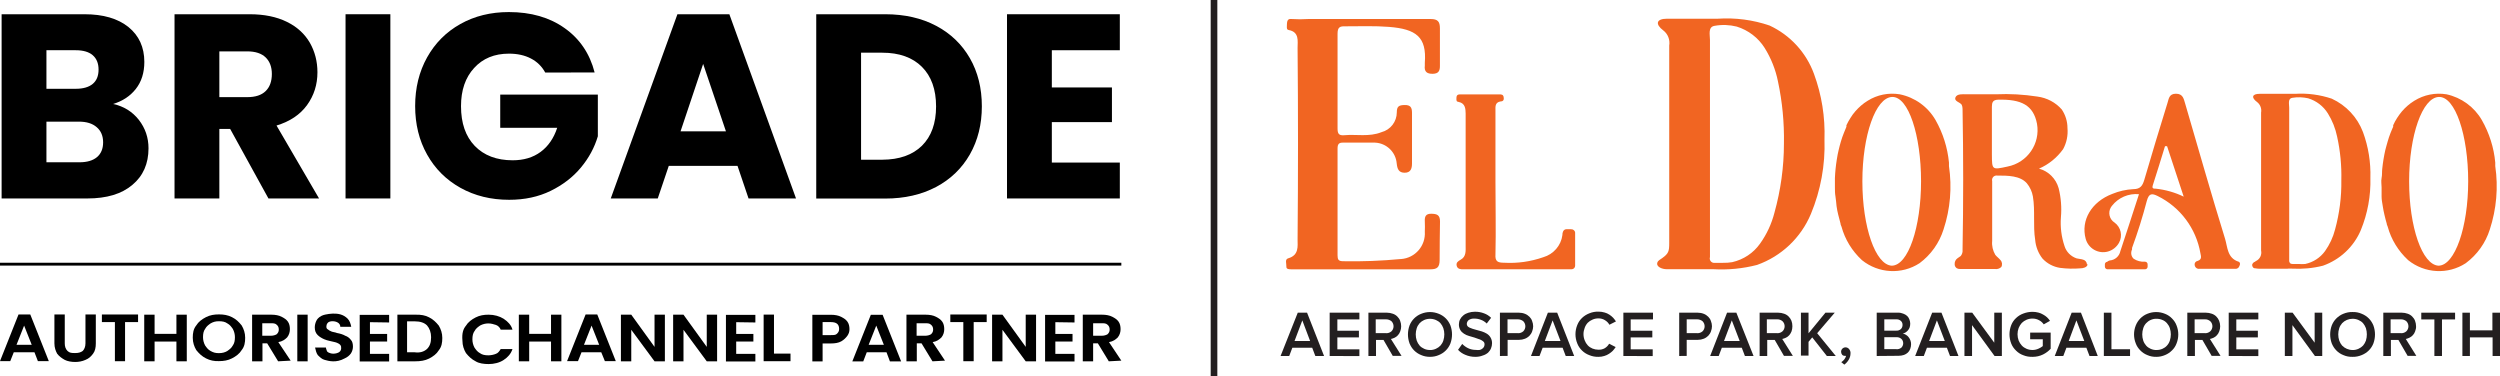
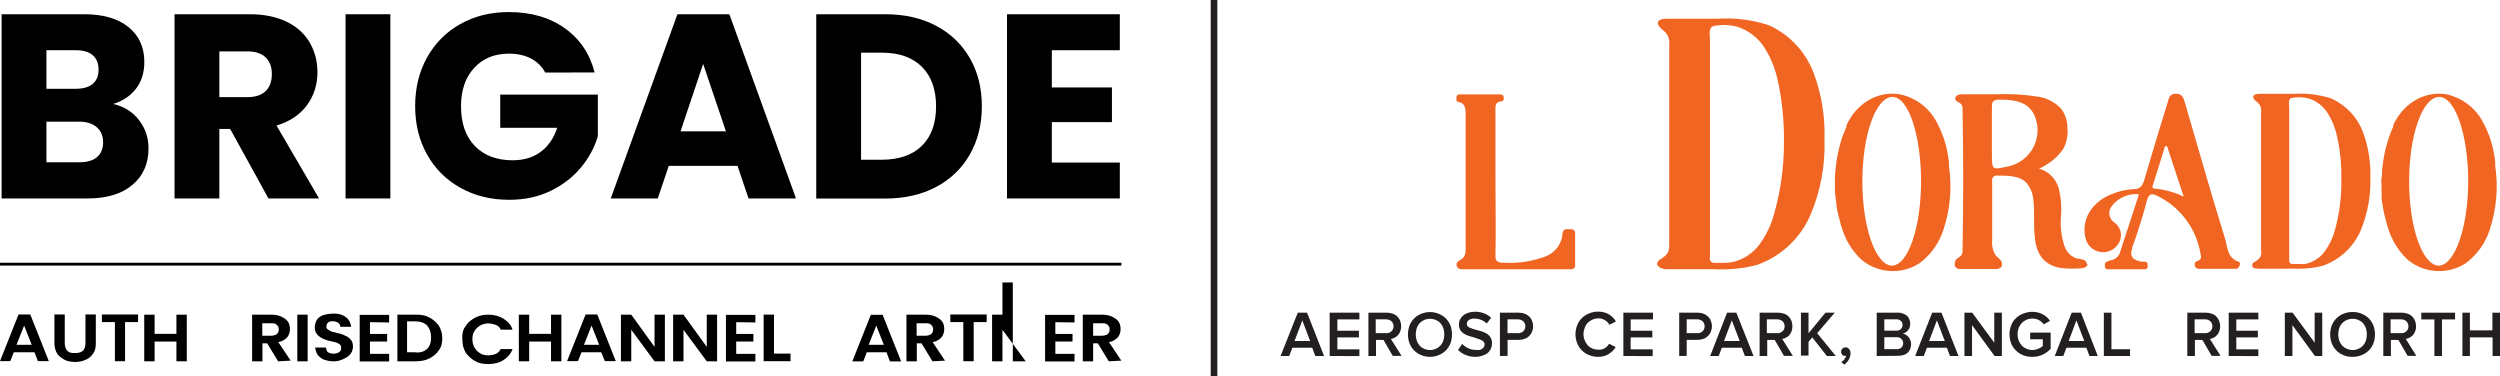
<svg xmlns="http://www.w3.org/2000/svg" version="1.1" id="Layer_1" x="0px" y="0px" viewBox="0 0 2632.8 396.2" style="enable-background:new 0 0 2632.8 396.2;" xml:space="preserve">
  <style type="text/css">
	.st0{fill:none;stroke:#231F20;stroke-width:7;stroke-miterlimit:10;}
	.st1{fill:none;stroke:#000000;stroke-width:3;stroke-miterlimit:10;}
	.st2{enable-background:new    ;}
	.st3{fill:#F16522;}
	.st4{fill:#231F20;}
</style>
  <line class="st0" x1="1278.5" y1="0" x2="1278.5" y2="396.2" />
  <line class="st1" x1="0" y1="278.2" x2="1180.9" y2="278.2" />
  <g class="st2">
    <path d="M36.3,371H14.5l-3.7,9.3H0l19.5-49.1h12.4l19.5,49.1H39.9L36.3,371z M33.4,363.1l-8-20.2l-8,20.2H33.4z" />
    <path d="M68.2,331.2v30.4c0,2.9,0.7,5.9,2.9,8s4.3,2.2,8,2.2s5.9-0.7,8-2.2c1.6-1.6,2.9-4.3,2.9-8v-30.4h10.9v30.4   c0,4.3-0.7,8-2.9,10.9s-4.3,5-8,6.5c-3.7,1.6-7.2,2.2-10.9,2.2c-3.7,0-8-0.7-10.9-2.2c-2.9-1.6-5.9-3.7-8-6.5   c-1.6-2.9-2.9-6.5-2.9-10.9v-30.4H68.2z" />
    <path d="M145.4,331.2v8h-13.7v41.2H121v-41.2h-13.7v-8H145.4z" />
    <path d="M196.7,331.2v49.3h-10.9v-20.8h-23v20.8h-10.9v-49.1h10.9v20.2h23v-20.2h10.9V331.2z" />
-     <path d="M216.9,377.4c-4.3-2.2-7.2-5-10.2-8.7c-2.2-3.7-3.7-8-3.7-13s0.7-9.3,3.7-13c2.2-3.7,5.9-6.5,10.2-8.7s8.7-2.9,13.7-2.9   s9.3,0.7,13.7,2.9s7.2,5,10.2,8.7c2.2,3.7,3.7,8,3.7,13s-0.7,9.3-3.7,13c-2.2,3.7-5.9,6.5-10.2,8.7s-8.7,2.9-13.7,2.9   C225.6,380.5,221.2,379.6,216.9,377.4z M239.3,369.7c2.2-1.6,4.3-2.9,5.9-5.9c1.6-2.2,2.2-5,2.2-8.7c0-2.9-0.7-5.9-2.2-8.7   c-1.6-2.2-2.9-4.3-5.9-5.9c-2.2-1.6-5-2.2-8.7-2.2s-5.9,0.7-8.7,2.2c-2.2,1.6-4.3,2.9-5.9,5.9c-1.6,2.2-2.2,5-2.2,8.7   c0,2.9,0.7,5.9,2.2,8.7c1.6,2.2,2.9,4.3,5.9,5.9c2.9,1.6,5,2.2,8.7,2.2S237.1,371,239.3,369.7z" />
    <path d="M292.9,380.5l-11.5-18.9h-5v18.9h-10.9v-49.1h20.2c4.3,0,8,0.7,10.9,2.2s5,2.9,6.5,5c1.6,2.2,2.2,5,2.2,8   c0,2.9-0.7,5.9-2.9,8.7c-2.2,2.2-5,4.3-9.3,5l13,19.5L292.9,380.5L292.9,380.5z M276.2,353.6h8.7c2.9,0,5-0.7,6.5-1.6   c1.6-1.6,2.2-2.9,2.2-5c0-2.2-0.7-3.7-2.2-5c-1.6-1.6-3.7-1.6-6.5-1.6h-8.7V353.6z" />
    <path d="M324,331.2v49.3h-10.9v-49.1H324V331.2z" />
    <path d="M341.9,379c-2.9-0.7-5-2.9-7.2-5c-1.6-2.2-2.2-5-2.9-8h11.5c-0.4,0,1,3.7,1.1,4c1,1.2,2.8,1.9,4.2,2.2   c2.4,0.5,5,0.3,7.3-0.7c2.8-1.1,3.8-3.5,3.3-6.5c-0.5-2.6-3.9-4-6.1-4.6c-3.9-1.1-8-1.5-11.6-3.1c-2.5-1.1-5-2.5-7-4.5   c-2.2-2.2-3-4.9-3-8c0-2.2,0.5-4.4,1.4-6.4c0.5-1.1,1-2.1,1.9-3c2.1-2.2,4.8-3.5,7.7-4.1c5.1-1.1,10.9-1.6,16-0.2   c1.4,0.4,2.8,1,4,1.7c1.2,0.8,2.5,1.6,3.5,2.7c2.3,2.3,3.3,5.5,3.9,8.7c-3.8,0-7.7,0-11.5,0c0.1-1.7-1-3.5-2.5-4.4   c-1.9-1.2-4.2-1.6-6.4-1.5c-1.9,0.2-3.8,0.6-4.8,2.3c-0.7,1-1,2.3-1,3.6c0,0.6,0.2,1.1,0.4,1.6c0.2,0.3,0.3,0.4,0.5,0.7   c0.2,0.2,0.5,0.3,0.7,0.4c0.7,0.7,2.2,1.6,3.7,2.2c1.6,0.7,3.7,0.7,5.9,1.6c3.7,0.7,6.5,1.6,8.7,2.9c2.2,0.7,4.3,2.2,5.9,4.3   c1.6,1.6,2.2,4.3,2.2,7.2c0,2.2-0.7,5-2.2,7.2c-1.6,2.2-3.7,3.9-6.6,5.2C354,382.4,346.2,380.2,341.9,379z" />
    <path d="M389.6,339.3v12.4h18.1v8h-18.1v13h20.2v8h-31v-49.1h31v8L389.6,339.3L389.6,339.3z" />
    <path d="M451.9,334.2c4.3,2.2,7.2,5,10.2,8.7c2.2,3.7,3.7,8,3.7,13s-0.7,9.3-3.7,13c-2.2,3.7-5.9,6.5-10.2,8.7   c-4.3,2.2-9.3,2.9-14.5,2.9h-18.9v-49.1h18.8C443.1,331.2,448.1,332.1,451.9,334.2z M449.7,367.5c2.9-2.9,4.3-6.5,4.3-12.4   c0-5-1.6-9.3-4.3-12.4c-2.9-2.9-7.2-4.3-13-4.3h-8V371h8C442.3,371.8,446.6,370.3,449.7,367.5z" />
    <path d="M490.7,343c2.2-3.7,5.9-6.5,10.2-8.7c4.3-2.2,8.7-2.9,13.7-2.9c5.9,0,11.5,1.6,15.8,4.3c4.3,2.9,8,6.5,9.3,11.5h-12.4   c-0.7-2.2-2.9-4.3-5-5c-2.2-0.7-5-1.6-8-1.6c-2.9,0-5.9,0.7-8.7,2.2c-2.2,1.6-4.3,2.9-5.9,5.9c-1.6,2.2-2.2,5-2.2,8.7   c0,2.9,0.7,5.9,2.2,8.7c1.6,2.2,2.9,4.3,5.9,5.9c2.2,1.6,5,2.2,8.7,2.2c2.9,0,5.9-0.7,8-1.6c2.2-0.7,3.7-2.9,5-5h12.4   c-1.6,5-5,8.7-9.3,11.5c-4.3,2.9-10.2,4.3-15.8,4.3c-5,0-10.2-0.7-13.7-2.9c-4.3-2.2-7.2-5-10.2-8.7c-2.2-3.7-3.7-8-3.7-13   C486.3,350.7,487.9,346.4,490.7,343z" />
    <path d="M591.2,331.2v49.3h-10.9v-20.8h-23v20.8h-10.9v-49.1h10.9v20.2h23v-20.2h10.9V331.2L591.2,331.2z" />
    <path d="M633.2,371h-20.8l-3.7,9.3h-11.5l19.5-49.1H629l19.5,49.1H637L633.2,371z M631,363.1l-8-20.2l-8,20.2H631z" />
    <path d="M700.2,380.5h-10.9l-24.5-33.2v33.2h-10.9v-49.1h10.9l24.5,33.9v-33.9h10.9V380.5z" />
    <path d="M755.2,380.5h-10.9l-24.5-33.2v33.2h-10.9v-49.1h10.9l24.5,33.9v-33.9h10.9V380.5z" />
    <path d="M775.3,339.3v12.4h18.1v8h-18.1v13h20.2v8h-31v-49.1h31v8L775.3,339.3L775.3,339.3z" />
    <path d="M815.1,372.4h17.4v8h-28.3v-49.1h10.9L815.1,372.4L815.1,372.4z" />
-     <path d="M892.4,353.6c-1.6,2.2-3.7,4.3-6.5,5.9c-2.9,1.6-6.5,2.2-10.9,2.2h-8.7v18.9h-10.8v-49.1H875c4.3,0,8,0.7,10.9,2.2   s5,2.9,6.5,5c1.6,2.2,2.2,5,2.2,8C894.6,349.3,893.9,351.4,892.4,353.6z M881.5,351.4c1.6-1.6,2.2-2.9,2.2-5c0-5-2.9-7.2-8.7-7.2   h-8.7v13.7h8.7C878,352.9,880.2,352.9,881.5,351.4z" />
    <path d="M933.6,371h-20.8l-3.7,9.6h-11.5l19.5-49.1h12.4l19.5,49.1h-11.8L933.6,371z M930.8,363.1l-8-20.2l-8,20.2H930.8z" />
    <path d="M982,380.5l-11.5-18.9h-5v18.9h-10.9v-49.1h20.2c4.3,0,8,0.7,10.9,2.2s5,2.9,6.5,5c1.6,2.2,2.2,5,2.2,8   c0,2.9-0.7,5.9-2.9,8.7c-2.2,2.2-5,4.3-9.3,5l13,19.5L982,380.5L982,380.5z M965.3,353.6h8.7c2.9,0,5-0.7,6.5-1.6   c1.6-1.6,2.2-2.9,2.2-5c0-2.2-0.7-3.7-2.2-5c-1.6-1.6-3.7-1.6-6.5-1.6h-8.7V353.6z" />
    <path d="M1039.1,331.2v8h-13.7v41.2h-10.9v-41.2h-13.7v-8H1039.1z" />
-     <path d="M1091.1,380.5h-10.9l-24.5-33.2v33.2h-10.9v-49.1h10.9l24.5,33.9v-33.9h10.9V380.5z" />
+     <path d="M1091.1,380.5h-10.9l-24.5-33.2v33.2h-10.9v-49.1h10.9v-33.9h10.9V380.5z" />
    <path d="M1111.4,339.3v12.4h18.1v8h-18.1v13h20.2v8h-31v-49.1h31v8L1111.4,339.3L1111.4,339.3z" />
    <path d="M1167.7,380.5l-11.5-18.9h-5v18.9h-10.9v-49.1h20.2c4.3,0,8,0.7,10.9,2.2s5,2.9,6.5,5c1.6,2.2,2.2,5,2.2,8   c0,2.9-0.7,5.9-2.9,8.7c-2.2,2.2-5,4.3-9.3,5l13,19.5L1167.7,380.5L1167.7,380.5z M1151.2,353.6h8.7c2.9,0,5-0.7,6.5-1.6   c1.6-1.6,2.2-2.9,2.2-5c0-2.2-0.7-3.7-2.2-5c-1.6-1.6-3.7-1.6-6.5-1.6h-8.7V353.6z" />
  </g>
  <g>
    <path d="M146.2,126.2c6.8,8.8,10.2,18.7,10.2,30c0,16.2-5.7,29.1-17,38.5C128.1,204.3,112.3,209,92,209H1.7V15H89   c19.7,0,35.1,4.5,46.3,13.5c11.1,9,16.7,21.3,16.7,36.7c0,11.4-3,20.9-9,28.5s-14,12.8-23.9,15.8   C130.3,111.9,139.3,117.5,146.2,126.2z M48.9,93.5h30.9c7.7,0,13.7-1.7,17.8-5.1c4.1-3.4,6.2-8.4,6.2-15.1c0-6.6-2.1-11.7-6.2-15.2   s-10.1-5.2-17.8-5.2H48.9V93.5z M102.1,165.5c4.3-3.6,6.5-8.8,6.5-15.6s-2.3-12.2-6.8-16c-4.5-3.9-10.7-5.8-18.7-5.8H48.9v42.8   h34.8C91.6,170.9,97.8,169.1,102.1,165.5z" />
    <path d="M282.7,209l-40.3-73.2H231V209h-47.2V15H263c15.3,0,28.3,2.7,39.1,8c10.8,5.3,18.8,12.7,24.2,22c5.3,9.3,8,19.7,8,31.1   c0,12.9-3.6,24.4-10.9,34.5s-18,17.3-32.2,21.6L336,209H282.7z M231,102.3h29.3c8.7,0,15.1-2.1,19.5-6.4c4.3-4.2,6.5-10.2,6.5-18   c0-7.4-2.2-13.2-6.5-17.4s-10.8-6.4-19.5-6.4H231V102.3z" />
    <path d="M411.1,15v194h-47.2V15H411.1z" />
    <path d="M574.2,76.4c-3.5-6.4-8.5-11.4-15.1-14.8c-6.5-3.4-14.2-5.1-23.1-5.1c-15.3,0-27.5,5-36.7,15.1   c-9.2,10-13.8,23.4-13.8,40.2c0,17.9,4.8,31.8,14.5,41.9c9.7,10,23,15.1,39.9,15.1c11.6,0,21.4-2.9,29.4-8.8   c8-5.9,13.9-14.4,17.5-25.4h-60v-35h102.8v43.9c-3.5,11.8-9.4,22.8-17.8,32.9c-8.4,10.1-19,18.3-31.9,24.6s-27.4,9.4-43.7,9.4   c-19.2,0-36.2-4.2-51.3-12.6c-15-8.4-26.7-20-35.1-35c-8.4-14.9-12.6-32-12.6-51.1c0-19.2,4.2-36.2,12.6-51.3   c8.4-15,20-26.7,35-35.1c14.9-8.4,32-12.6,51.1-12.6c23.2,0,42.8,5.6,58.7,16.9c15.9,11.2,26.5,26.8,31.6,46.7L574.2,76.4   L574.2,76.4L574.2,76.4z" />
    <path d="M776.7,174.7h-72.4L692.7,209h-49.5l70.2-194h54.7l70.2,194h-50L776.7,174.7z M764.5,138.3l-24-71l-23.8,71H764.5z" />
    <path d="M985.9,27.2c15.3,8.1,27.1,19.5,35.5,34.1S1034,92.8,1034,112c0,19-4.2,35.8-12.6,50.6c-8.4,14.7-20.3,26.2-35.6,34.3   c-15.4,8.1-33.2,12.2-53.5,12.2h-72.7V15h72.7C952.7,15,970.6,19.1,985.9,27.2z M970.9,153.5c9.9-9.8,14.9-23.6,14.9-41.4   c0-17.9-5-31.8-14.9-41.7S947,55.5,929.2,55.5h-22.4v112.7h22.4C947.1,168.1,961,163.2,970.9,153.5z" />
    <path d="M1107.7,52.9v39.2h63.3v36.5h-63.3v42.6h71.6V209h-118.8V15h118.8v37.9H1107.7z" />
  </g>
  <g>
    <path class="st3" d="M2496.3,187.5c0.5-16.5-2.1-32.9-7.8-48.4c-5.9-15.6-17.7-28.2-32.9-35.2c-12.3-4.1-25.3-5.9-38.3-5.1h-37.6   c-8.3,0-8.9,4.1-2.8,8.6c3.4,2.6,5.1,6.9,4.3,11.2c0,45.7,0,99.3,0,145.2c1,4.5-1.2,9.1-5.4,11.1c-1.3,0.9-3,1.7-3.5,3.2   c-1,3.1,3.7,4.8,7.1,4.8h34.4c11,0.6,22-0.4,32.6-3.1c18-6.4,32.5-20,39.9-37.6C2493.4,224.8,2496.8,206.2,2496.3,187.5z    M2459.1,241.7c-2.1,8.2-5.7,15.9-10.6,22.8c-5,6.9-12.4,11.7-20.8,13.5c-2.4,0.2-4.8,0.2-7.2,0h-6.1c-0.8,0.1-1.6-0.2-2.4-0.6   c-0.9-0.9-1.4-2.2-1.2-3.5v-39.2c0-23.1,0-46.2,0-69.4c0-11.6,0-23,0-34.6c0-5.8,0-11.6,0-17.3c0-3.8-1.7-9.8,3.4-10.4   c5.5-0.9,11.1-0.7,16.5,0.5c8.6,2.6,16,8.2,20.8,15.9c4.7,7.5,8,15.9,9.8,24.6c3.3,15.1,4.8,30.4,4.4,45.8   C2466,207.4,2463.7,224.9,2459.1,241.7z" />
-     <path class="st3" d="M1516.5,233.2c0-7-3.4-8-9.2-8.1c-5.8-0.1-7.1,3-6.8,8c0.3,5,0,7.2,0,10.9c1,14.8-10.1,27.7-25,28.8   c-0.2,0-0.3,0-0.5,0c-20.1,1.9-40.3,2.7-60.4,2.3c-5,0-6-1.7-6-6.2c0-37.5,0-74.9,0-112.5c0-4.7,1.5-6.4,6.1-6.2   c11.1,0,22.2,0,33.3,0c12.1,0.5,21.9,9.9,22.9,21.9c0.6,5.8,2.1,9.8,8.4,9.8c6.4,0,7.7-4.5,7.7-9.8c0-17.8,0-35.6,0-53.3   c0-5.8-1.7-8.3-7.8-8.2c-6.2,0.1-8.2,1.6-8.2,7.7c0,9.8-6.6,18.4-16.2,20.9c-13,5.2-26.4,2-39.2,3.2c-5.8,0.5-7-1.8-7-7.2   c0-33.2,0-66.4,0-99.6c0-7,2.4-8.1,8.3-7.9c15.4,0,30.8-0.6,45.9,0.6c28.5,2.3,39.8,10.5,37.7,37.8c0,1,0,2,0,2.9   c-0.8,6.6,2.3,8.8,8.4,8.7c6.2-0.1,7.6-3.3,7.5-8.7c0-13.1,0-26.4,0-39.2c0-7-2.2-9.8-9.8-9.8c-23.8,0-47.6,0-71.4,0h-57.1   c-6,0.4-12.1,0.4-18.1,0c-5.3-0.8-4.6,4.6-4.8,8.3c0,1.5,0,3,1.9,3.3c11.4,2,9.4,11.8,9.4,18.6c0.6,67.4,0.6,134.8,0,202.2   c0,6.8,1.6,16.3-9.8,19.6c-3.9,1-1.8,5.7-2,8.7s3,2.8,5,2.9h47.9c32.9,0,65.8,0,98.7,0c6.9,0,9.8-1.9,9.8-9.8   C1516.1,260.2,1516.3,246.2,1516.5,233.2z" />
    <path class="st3" d="M1863.6,26.9c-17.5-6-36-8.4-54.5-7.2h-53.4c-11.8,0-12.6,5.9-4.1,12.3c4.9,3.7,7.3,9.9,6.3,16v208   c0,8.5-0.6,11-7.5,15.9c-1.9,1.4-4.3,2.4-5,4.6c-1.5,4.6,5.2,7,9.8,7h49c15.6,0.9,31.1-0.6,46.2-4.5c25.6-9.1,46.2-28.6,56.7-53.7   c10.3-24.8,15.2-51.5,14.3-78.4c0.8-23.6-2.9-47-11.1-69.2C1902.1,55.3,1885.3,37,1863.6,26.9z M1868.7,224   c-3,11.7-8.1,22.7-15.1,32.5c-7,10-17.5,16.9-29.4,19.6c-3.2,0.5-6.5,0.8-9.8,0.7c-2.8,0-5.8,0-8.7,0c-2.5,0.3-4.8-1.5-5.1-4.1   c-0.1-0.6,0-1.3,0.2-1.9c0-18.5,0-37,0-55.5c0-32.7,0-65.6,0-98.9c0-16.6,0-33,0-49.6c0-8.2,0-16.5,0-24.8c0-5.4-2.3-13.7,4.9-14.8   c7.7-1.4,15.7-1.1,23.3,0.8c12.2,3.8,22.6,11.7,29.4,22.5c6.7,10.8,11.5,22.7,14,35.2c4.6,21.5,6.7,43.5,6.3,65.5   C1878.7,175.8,1875.3,200.3,1868.7,224z" />
    <path class="st3" d="M2357.5,275.6c-12-3.8-11.6-15.5-14.2-24c-14.6-47.2-28.1-94.8-42-142.3c-1.6-5.2-2.3-10.6-9.8-10.6   s-7.5,5.8-8.9,9.8c-8.4,27.2-16.6,54.1-24.4,80.9c-1.8,5.9-3.9,9.8-11.6,9.8c-7.6,0.4-15.1,2.1-22.1,5c-21.9,8.3-33.4,27.8-28,47.4   c2.8,10.1,13.3,16.1,23.4,13.3c5-1.4,9.2-4.8,11.7-9.3c4-7.2,2-16.3-4.7-21.2c-5.5-3.4-7.2-10.7-3.8-16.2c0.3-0.5,0.6-0.9,1-1.4   c6.8-8.7,17.5-13.3,28.5-12.3c-6.6,20.6-13.1,40.2-19.6,60c-1.1,5.4-5.7,9.4-11.2,9.8c-1,0.3-1.9,0.7-2.7,1.4   c-1.4,0.2-2.5,1.4-2.4,2.8v2.3c0,1.6,1.3,2.8,2.8,2.8c0,0,0.1,0,0.1,0h39.2c1.6,0.1,2.9-1.2,2.9-2.7c0,0,0-0.1,0-0.1v-2.3   c0.1-1.6-1.2-2.9-2.7-2.9c-0.1,0-0.1,0-0.2,0c-4.2,0.3-8.3-0.8-11.8-3.1c-2.7-2.5-3.3-6.5-1.7-9.8c-0.1-0.5-0.1-1,0-1.6   c6-16.3,11.2-32.9,15.6-49.7c2.2-7.9,5.3-8,11.5-4.9c23.7,11.7,40.4,34.1,44.9,60.2c0.8,3.8,1.6,6.5-3,8.1c-2,0.3-3.4,2.2-3.1,4.2   c0,0.1,0,0.2,0.1,0.4c0.4,2.4,2.6,4,5,3.7c12.4,0,25,0,37.4,0c2,0.3,4-0.9,4.6-2.8C2359.5,278.1,2359.2,276.3,2357.5,275.6z    M2270.3,198.7c-2.4,0-4.3,0-3.1-3.7c4.4-13.6,8.6-27.3,12.8-41h2.2l17.5,53.1C2290.5,202.6,2280.5,199.8,2270.3,198.7   L2270.3,198.7z" />
    <path class="st3" d="M1654.7,241.4h-5.2c-1.5,0-2.8,1-3.4,2.4c-0.5,1.2-0.8,2.4-0.7,3.7c-1.4,11.1-9.4,20.3-20.2,23.4   c-13.2,4.6-27.1,6.6-41,5.8c-7.1,0-9.8-1.4-9.3-8.9c0.6-25.3,0-50.6,0-75.9v-75.3c0-4.2-0.7-8.8,5.5-9.8c2.9,0,3.7-2,3.1-4.7   s-2.3-2.7-4.9-2.7h-40.1c-2.4,0-4.6,0-4.7,3.6c-0.1,3.6,0,3.9,2.5,4.4c6.9,1.4,7.1,7.4,7.2,12.1c0,47,0,92.6,0,139.6   c0,4.8,0.7,11.2-5.1,14.3c-2.8,1.6-5.2,3.1-4.3,6.6c0.9,3.4,4.1,3.7,7.2,3.6H1649h6c2.1,0,3.8-1.7,3.8-3.7v-34.7   c0-2.1-1.8-3.8-3.9-3.7C1654.9,241.4,1654.8,241.4,1654.7,241.4z" />
    <path class="st3" d="M2627.8,174.9c0-1.2,0-2.4,0-3.7c-1.4-15.7-6.3-31-14.1-44.7c-8-13.9-21.6-23.8-37.3-27.2   c-11.7-1.9-23.7,0.5-33.8,6.8c-2.5,1.5-4.8,3.2-7,5.1c-2.2,1.9-4.2,3.9-6.1,6.1c-1.8,2.2-3.5,4.5-5.1,7l-2.2,3.7   c-0.7,1.3-1.3,2.6-1.9,3.9v0.7c-0.1,0.3-0.1,0.6,0,0.9c-0.4,0.7-0.7,1.4-1,2.2l-1.8,4.4c-1.1,2.9-2.2,5.9-3,8.9s-1.8,6.1-2.5,9.1   s-1.3,6.2-1.9,9.8c-0.6,3.6-0.9,6.3-1.3,9.8c-0.4,3.5,0,6.3-0.7,9.8c-0.7,3.5,0,6.4,0,9.8c0,3.4,0,6.3,0,9.8s0.7,6.4,1.2,9.8   c0.5,3.4,1.1,6.3,1.8,9.3c0.7,3,1.5,6.2,2.4,9.2c0,1.1,0.7,2.2,1,3.2c3.7,13.6,11.2,25.8,21.6,35.4c17.4,14,41.8,15.4,60.6,3.2   c12-8.9,20.9-21.3,25.4-35.6C2629.1,220.1,2631.1,197.3,2627.8,174.9z M2568,279.8c-17.1-1-30.9-40.4-30.9-88.9s14-88.2,31.3-88.8   c17.3-0.6,30.9,40.3,30.9,88.8S2585.2,279.7,2568,279.8z" />
    <path class="st3" d="M2052.5,174.9c0-1.2,0-2.4,0-3.7c-1.5-15.7-6.3-30.9-14.1-44.7c-8.1-14.1-21.9-24-37.8-27.2   c-11.7-1.9-23.7,0.5-33.7,6.8c-2.5,1.5-4.8,3.2-7,5.1c-2.2,1.9-4.2,3.9-6.1,6.1c-1.9,2.2-3.6,4.5-5.1,7l-2.2,3.7   c-0.7,1.3-1.3,2.6-2,3.9c0,0.2,0,0.5,0,0.7v0.9l-0.9,2.2l-1.8,4.4c-1.2,2.9-2.2,5.9-3.1,8.9s-1.7,6.1-2.4,9.1s-1.4,6.2-1.9,9.8   c-0.5,3.6-1,6.3-1.3,9.8c-0.3,3.5-0.6,6.3-0.7,9.8c-0.1,3.5,0,6.4,0,9.8c0,3.4,0,6.3,0.6,9.8s0.7,6.4,1.1,9.8s1.1,6.3,1.8,9.3   s1.6,6.2,2.4,9.2c0,1.1,0.6,2.2,1,3.2c3.7,13.6,11.2,25.8,21.6,35.4c17.4,14,41.8,15.4,60.6,3.2c12-8.9,20.8-21.3,25.3-35.6   C2053.9,220.1,2055.8,197.3,2052.5,174.9z M1992.2,279.8c-17.1-1-30.9-40.4-30.9-88.9s14-88.2,31.3-88.8   c17.2-0.6,30.5,40.3,30.5,88.8S2009.5,279.7,1992.2,279.8z" />
    <path class="st3" d="M2197.8,278.3c-0.2-2.3-1.7-4.2-3.9-4.8c-2.3-0.8-4.7-0.8-7-1.4c-6.1-2.1-10.8-6.8-12.7-12.9   c-3.3-9.8-4.6-20.1-3.8-30.4c0.9-10.3,0.1-20.6-2.4-30.6c-2.8-10-10.6-17.9-20.7-20.6c10.2-4.4,18.9-11.5,25.4-20.5   c3.7-6.8,5.3-14.5,4.6-22.2c0-7-2.1-13.8-6-19.6c-6.6-7.5-15.7-12.3-25.7-13.6c-14.4-2.2-29-3.1-43.5-2.4h-31.4   c-3.3,0-9.8-0.8-11.4,3.3c-1.6,4.1,4.7,4.9,6.6,7.7c0.6,1.3,0.9,2.8,0.9,4.3c0.9,49.5,0.9,99,0,148.4c0.3,2.3-0.4,4.7-1.9,6.6   c-1,0.8-2.2,1.6-3.3,2.3c-2.1,1.4-3.3,3.9-3.1,6.5c0,1.7,0.9,3.3,2.4,4.2c1.2,0.6,2.6,0.8,3.9,0.7h36.1c2.4,0.4,4.9-0.4,6.7-2.1   c1.3-2.3,1-5.2-0.8-7.2c-1.7-2.1-3.8-3.5-5.5-5.6c-2.6-4.4-3.8-9.5-3.3-14.6c0-21.1,0-42,0-63.1c-0.6-2.5,0.9-5.1,3.4-5.7   c0.6-0.2,1.3-0.2,2-0.1c11.1,0,23.9,0,31.1,8.1c3.3,4,5.5,8.8,6.4,13.9c2.5,15.1,0,30.7,2.4,45.8c0.6,7.1,3.3,14,7.7,19.6   c4.9,5.3,11.4,8.7,18.5,9.8c7,0.9,14.2,1.1,21.3,0.5c3.1,0,7.2-1.1,7.7-4.1L2197.8,278.3z M2114.2,175.4   c-16.4,3.6-16.4,3.6-16.5-12.6c-0.1-16.3,0-33.6,0-50.4c0-4.4,1-7.2,6.3-7.4c24.8-0.7,37.4,5.8,41.2,25.3   C2148.9,151.3,2135.1,171.3,2114.2,175.4z" />
    <path class="st3" d="M2374.9,276.2h33.7c1.6,0,2.9,1.3,2.9,2.9v0.6c0,1.6-1.3,2.9-2.9,2.9h-33.7c-1.6,0-2.9-1.3-2.9-2.9v-0.6   C2371.9,277.5,2373.2,276.2,2374.9,276.2z" />
    <path class="st3" d="M1540.1,278h112.7c1.3,0,2.4,1.1,2.4,2.4v0.4c0,1.3-1.1,2.4-2.4,2.4h-112.7c-1.3,0-2.4-1.1-2.4-2.4v-0.4   C1537.8,279,1538.8,278,1540.1,278z" />
    <path class="st4" d="M1385.2,374.9l-3.3-8.7H1361l-3.3,8.7h-9.1l18.1-45.6h9.8l17.9,45.6H1385.2z M1371.5,337.4l-8.2,21.7h16.4   L1371.5,337.4z" />
    <path class="st4" d="M1400.3,374.9v-45.6h31.3v7.1h-23.2v11.9h22.7v7h-22.7v12.6h23.2v7.1L1400.3,374.9z" />
    <path class="st4" d="M1466.8,374.9l-9.8-16.9h-7.9v16.9h-8v-45.6h19.6c2.1,0,4.1,0.4,6.1,1.1c1.8,0.6,3.4,1.6,4.7,2.9   c1.3,1.3,2.4,2.8,3,4.5c0.7,1.8,1.1,3.8,1.1,5.8c0,1.8-0.3,3.7-1,5.4c-0.5,1.5-1.4,2.9-2.4,4c-1,1.1-2.1,2-3.4,2.6   c-1.3,0.6-2.6,1.1-4,1.4l11.2,17.8H1466.8z M1459.7,350.9c2.1,0.1,4.1-0.6,5.7-2c2.9-2.9,2.9-7.6,0-10.6c-1.6-1.3-3.6-2-5.7-2   h-10.9v14.5H1459.7z" />
    <path class="st4" d="M1505.9,375.8c-3.2,0-6.4-0.6-9.3-1.9c-2.8-1.1-5.3-2.8-7.4-4.9c-2.1-2.1-3.7-4.7-4.8-7.4   c-2.2-6.1-2.2-12.7,0-18.8c1.1-2.8,2.7-5.3,4.8-7.4c2.1-2.1,4.6-3.8,7.4-4.9c6-2.5,12.7-2.5,18.7,0c2.8,1.1,5.3,2.8,7.4,4.9   c2.1,2.1,3.7,4.7,4.8,7.4c2.2,6.1,2.2,12.7,0,18.8c-1.1,2.8-2.7,5.3-4.8,7.4c-2.1,2.1-4.6,3.8-7.4,4.9   C1512.4,375.2,1509.2,375.8,1505.9,375.8z M1505.9,368.6c2.2,0.1,4.3-0.4,6.3-1.3c1.8-0.8,3.5-2,4.8-3.4c1.3-1.5,2.4-3.3,3-5.2   c1.4-4.3,1.4-8.9,0-13.1c-0.7-1.9-1.7-3.7-3-5.2c-1.3-1.5-3-2.6-4.8-3.4c-4-1.7-8.5-1.7-12.4,0c-1.8,0.8-3.5,2-4.8,3.4   c-1.3,1.5-2.4,3.3-3,5.2c-1.4,4.3-1.4,8.9,0,13.1c0.7,1.9,1.7,3.7,3,5.2c1.3,1.5,3,2.6,4.8,3.4   C1501.7,368.2,1503.8,368.6,1505.9,368.6z" />
    <path class="st4" d="M1553.6,375.8c-3.6,0-7.2-0.7-10.6-2.2c-2.9-1.2-5.4-2.9-7.5-5.2l4.4-6.2c1.7,1.8,3.8,3.3,6,4.4   c2.6,1.3,5.5,1.9,8.4,1.9c1.4,0.2,2.8,0.2,4.2,0c1-0.3,2-0.8,2.8-1.5c0.7-0.5,1.2-1.2,1.6-2c0.3-0.7,0.5-1.5,0.5-2.3   c0.1-0.9-0.2-1.9-0.8-2.6c-0.7-0.7-1.5-1.3-2.4-1.8c-1-0.6-2.1-1-3.2-1.3l-4.2-1.5l-5.8-1.7c-1.9-0.5-3.6-1.3-5.3-2.4   c-1.6-1-2.9-2.3-3.8-3.8c-1-1.8-1.6-3.9-1.5-6c0-1.8,0.4-3.6,1.2-5.2c0.8-1.6,2-3.1,3.4-4.2c1.5-1.3,3.3-2.2,5.2-2.8   c2.2-0.7,4.5-1.1,6.9-1.1c3.3-0.1,6.7,0.5,9.8,1.7c2.8,1,5.3,2.6,7.4,4.7l-4.6,6c-1.7-1.7-3.8-3.1-6.1-3.9   c-2.3-0.9-4.6-1.3-7.1-1.3c-2-0.1-4,0.4-5.7,1.5c-1.3,1-2.1,2.6-2.1,4.2c0,0.8,0.3,1.6,0.8,2.3c0.6,0.7,1.4,1.2,2.3,1.6l3.1,1.2   l3.8,1.1l5.8,1.6c1.9,0.6,3.6,1.4,5.3,2.4c1.6,1,3,2.4,3.9,4c1.1,1.8,1.6,3.9,1.6,6.1c0,1.8-0.4,3.7-1.1,5.4   c-0.7,1.7-1.8,3.2-3.1,4.5c-1.7,1.4-3.5,2.4-5.6,3C1559.1,375.4,1556.4,375.8,1553.6,375.8z" />
    <path class="st4" d="M1579.6,374.9v-45.6h20.1c2.1,0,4.3,0.4,6.3,1.2c1.8,0.7,3.4,1.8,4.7,3.1c1.3,1.3,2.3,2.8,2.8,4.5   c0.7,1.7,1.1,3.6,1.1,5.5c0,1.9-0.4,3.7-1.1,5.5c-0.6,1.7-1.6,3.2-2.8,4.5c-1.3,1.3-2.9,2.4-4.7,3.1c-2,0.8-4.1,1.2-6.3,1.2h-12   v16.9L1579.6,374.9z M1598.5,350.9c2.1,0.1,4.1-0.6,5.7-2c2.9-2.9,2.9-7.6,0-10.6c-1.6-1.3-3.6-2-5.7-2h-10.9v14.5H1598.5z" />
-     <path class="st4" d="M1648.9,374.9l-3.3-8.7h-21l-3.3,8.7h-9l17.8-45.6h9.8l17.9,45.6H1648.9z M1635.1,337.4l-8.2,21.7h16.5   L1635.1,337.4z" />
    <path class="st4" d="M1683.5,375.8c-3.4,0.1-6.7-0.5-9.8-1.8c-2.9-1.1-5.5-2.7-7.6-4.8c-2.2-2.1-3.9-4.6-5-7.4   c-2.6-6.3-2.6-13.3,0-19.6c1.1-2.8,2.8-5.3,5-7.4c2.2-2.1,4.8-3.7,7.6-4.8c3.1-1.3,6.4-1.9,9.8-1.8c2.1,0,4.2,0.3,6.3,0.9   c1.8,0.5,3.5,1.2,5.1,2.3c1.4,0.9,2.7,2,3.9,3.2c1.1,1.2,2.1,2.5,3,3.9l-6.9,3.5c-1.1-2-2.7-3.6-4.7-4.8c-2-1.3-4.4-1.9-6.8-1.9   c-2.2,0-4.3,0.4-6.3,1.3c-1.9,0.8-3.6,1.9-5,3.3c-1.4,1.5-2.5,3.3-3.2,5.3c-0.8,2.1-1.3,4.3-1.3,6.6c0,2.3,0.4,4.5,1.3,6.7   c0.7,1.9,1.8,3.7,3.2,5.2c1.4,1.5,3.1,2.6,5,3.4c2,0.8,4.1,1.2,6.3,1.2c2.2,0.1,4.5-0.4,6.5-1.5c2-1.2,3.6-2.8,4.7-4.8l6.9,3.5   c-0.9,1.4-1.9,2.7-3,3.9c-1.2,1.2-2.6,2.3-4,3.2c-1.5,1-3.2,1.8-5,2.3C1687.6,375.5,1685.6,375.8,1683.5,375.8z" />
    <path class="st4" d="M1709.6,374.9v-45.6h31.2v7.1h-23.5v11.9h22.8v7h-22.8v12.6h23.2v7.1L1709.6,374.9z" />
    <path class="st4" d="M1768.4,374.9v-45.6h19.6c2.1,0,4.3,0.4,6.3,1.2c1.8,0.7,3.4,1.8,4.7,3.1c1.3,1.3,2.3,2.8,2.8,4.5   c0.7,1.7,1.1,3.6,1.1,5.5c0,1.9-0.4,3.7-1.1,5.5c-0.6,1.7-1.6,3.2-2.8,4.5c-1.3,1.3-2.9,2.4-4.7,3.1c-2,0.8-4.1,1.2-6.3,1.2h-11.7   v16.9L1768.4,374.9z M1787.3,350.9c2.1,0.1,4.1-0.6,5.7-2c2.9-2.9,2.9-7.6,0-10.6c-1.6-1.3-3.6-2-5.7-2h-11v14.5H1787.3z" />
    <path class="st4" d="M1837.6,374.9l-3.3-8.7h-21l-3.3,8.7h-9l17.8-45.6h9.8l18.1,45.6H1837.6z M1823.8,337.4l-8.2,21.7h16.5   L1823.8,337.4z" />
    <path class="st4" d="M1878.8,374.9l-9.8-16.9h-7.9v16.9h-8v-45.6h19.6c2.1,0,4.2,0.4,6.2,1.1c1.8,0.6,3.4,1.6,4.7,2.9   c1.3,1.3,2.3,2.8,3,4.5c0.7,1.8,1,3.8,1,5.8c0,1.8-0.3,3.7-0.9,5.4c-0.6,1.5-1.4,2.8-2.4,4c-1,1.1-2.1,2-3.4,2.6   c-1.3,0.6-2.6,1.1-4,1.4l11.2,17.8H1878.8z M1871.6,350.9c2,0.1,4-0.6,5.6-2c2.9-2.8,3-7.5,0.2-10.4c-0.1-0.1-0.1-0.1-0.2-0.2   c-1.5-1.3-3.5-2.1-5.6-2h-10.9v14.5H1871.6z" />
    <path class="st4" d="M1923.9,374.9l-15.4-19.6l-3.9,4.7v14.5h-8v-45.2h8v21.7l17.8-21.7h9.8l-18.5,21.6l19.6,24L1923.9,374.9z" />
    <path class="st4" d="M1948.8,372.3c0,2.3-0.7,4.6-1.9,6.6c-1.2,2-2.7,3.7-4.6,5.1l-3.2-2.6c0.6-0.4,1.2-0.8,1.7-1.3l1.5-1.6   c0.4-0.6,0.8-1.2,1.1-1.8c0.3-0.6,0.6-1.2,0.7-1.9h-0.5h-0.7c-1.1,0-2.2-0.4-2.9-1.2c-0.7-0.9-1.1-2-1.1-3.1c0-2.6,2-4.6,4.6-4.7   c1.4,0,2.8,0.6,3.7,1.7C1948.4,368.8,1949,370.6,1948.8,372.3z" />
    <path class="st4" d="M1976.4,374.9v-45.6h22.4c1.9-0.1,3.7,0.3,5.5,1c1.5,0.5,2.9,1.3,4.1,2.4c1.1,1,1.9,2.3,2.4,3.7   c0.6,1.4,0.9,3,0.9,4.5c0,1.3-0.2,2.7-0.6,3.9c-0.4,1.1-1,2.2-1.8,3.1c-0.7,0.8-1.6,1.6-2.5,2.2c-0.9,0.6-2,1-3,1.2   c1.2,0.2,2.4,0.6,3.4,1.3c1.1,0.7,2.1,1.5,2.8,2.5c0.8,1,1.5,2.2,1.9,3.4c0.5,1.3,0.7,2.6,0.7,4c0,1.7-0.3,3.3-0.9,4.9   c-0.5,1.5-1.4,2.8-2.5,3.9c-1.2,1.1-2.6,2-4.1,2.5c-1.8,0.6-3.8,0.9-5.7,0.9L1976.4,374.9z M1997.2,348.2c1.7,0.1,3.4-0.5,4.7-1.7   c1.1-1.1,1.7-2.6,1.7-4.2c0.1-1.6-0.5-3.2-1.7-4.3c-1.3-1.2-3-1.8-4.7-1.7h-12.8v11.9L1997.2,348.2z M1997.2,367.8   c1.9,0.1,3.7-0.5,5.2-1.7c1.2-1.2,1.9-2.9,1.9-4.6c0-1.7-0.6-3.3-1.8-4.5c-1.4-1.3-3.3-2-5.3-1.9h-12.8v12.6H1997.2z" />
    <path class="st4" d="M2053.6,374.9l-3.3-8.7h-21l-3.3,8.7h-9.1l17.9-45.6h9.8l17.9,45.6H2053.6z M2039.8,337.4l-8.2,21.7h16.5   L2039.8,337.4z" />
    <path class="st4" d="M2100.5,374.9l-23.7-32.5v32.5h-8v-45.6h8.2l23.2,31.6v-31.6h8v45.6H2100.5z" />
    <path class="st4" d="M2140.6,375.8c-3.3,0.1-6.7-0.4-9.8-1.7c-2.9-1-5.5-2.7-7.6-4.8c-2.2-2.1-4-4.6-5.1-7.4   c-2.5-6.3-2.5-13.3,0-19.6c1.1-2.8,2.9-5.4,5.1-7.4c2.2-2.1,4.8-3.7,7.6-4.7c3.1-1.2,6.4-1.8,9.8-1.8c2,0,4.1,0.3,6.1,0.8   c1.8,0.5,3.4,1.1,5,2.1c1.5,0.8,2.9,1.8,4.1,2.9c1.2,1.1,2.2,2.4,3.1,3.7l-6.6,3.7c-1.2-1.8-2.9-3.3-4.8-4.3   c-2.1-1.2-4.5-1.8-7-1.8c-2.2,0-4.4,0.4-6.4,1.3c-1.8,0.8-3.5,1.9-4.9,3.3c-1.4,1.6-2.5,3.3-3.3,5.3c-0.8,2.1-1.2,4.3-1.2,6.6   c0,2.3,0.4,4.5,1.2,6.7c0.8,1.9,1.9,3.7,3.3,5.2c1.4,1.5,3,2.6,4.9,3.4c2,0.9,4.2,1.3,6.4,1.3c2.2,0,4.3-0.5,6.3-1.4   c1.6-0.7,3.2-1.6,4.5-2.7v-7.2H2138v-7h21.6v17c-2.3,2.5-5,4.5-8,6C2148.1,375,2144.4,375.8,2140.6,375.8z" />
    <path class="st4" d="M2200.5,374.9l-3.3-8.7h-21l-3.3,8.7h-9l17.8-45.6h9.8l17.7,45.6H2200.5z M2186.7,337.4l-8.1,21.7h16.4   L2186.7,337.4z" />
    <path class="st4" d="M2215.6,374.9v-45.6h8v38.5h19.6v7.1H2215.6z" />
-     <path class="st4" d="M2271.1,375.8c-3.4,0.1-6.7-0.5-9.8-1.9c-2.8-1.1-5.3-2.8-7.3-4.9c-2.1-2.1-3.8-4.6-4.8-7.4   c-2.4-6-2.4-12.8,0-18.8c2.2-5.6,6.6-10.1,12.1-12.3c6-2.5,12.8-2.5,18.8,0c2.8,1.1,5.3,2.8,7.3,4.9c2.1,2.1,3.8,4.6,4.8,7.4   c2.4,6,2.4,12.8,0,18.8c-1,2.8-2.7,5.4-4.8,7.4c-2.1,2.1-4.6,3.8-7.3,4.9C2277.3,375.1,2274.2,375.8,2271.1,375.8z M2271.1,368.6   c2.2,0,4.3-0.4,6.3-1.3c1.8-0.8,3.4-1.9,4.7-3.4c1.4-1.5,2.4-3.3,3-5.2c1.4-4.3,1.4-8.9,0-13.1c-0.6-1.9-1.7-3.7-3-5.2   c-1.3-1.5-2.9-2.7-4.7-3.4c-2-0.9-4.1-1.3-6.3-1.3c-2.2-0.1-4.3,0.4-6.3,1.3c-1.8,0.8-3.4,2-4.7,3.4c-1.4,1.5-2.4,3.3-3,5.2   c-1.4,4.3-1.4,8.9,0,13.1c0.6,1.9,1.7,3.7,3,5.2c1.3,1.5,2.9,2.6,4.7,3.4C2266.8,368.2,2269,368.7,2271.1,368.6z" />
    <path class="st4" d="M2329.2,374.9l-9.8-16.9h-7.9v16.9h-8v-45.6h19.6c2.1,0,4.2,0.4,6.2,1.1c1.8,0.6,3.4,1.6,4.7,2.9   c1.3,1.3,2.3,2.8,3,4.5c0.7,1.8,1.1,3.8,1.1,5.8c0,1.8-0.3,3.7-1,5.4c-0.5,1.5-1.4,2.9-2.4,4c-1,1.1-2.1,2-3.4,2.6   c-1.3,0.6-2.6,1.1-4,1.4l11.2,17.8H2329.2z M2322.1,350.9c2,0.1,4-0.6,5.6-2c2.9-2.8,3-7.5,0.2-10.4c-0.1-0.1-0.1-0.1-0.2-0.2   c-1.5-1.3-3.5-2.1-5.6-2h-10.9v14.5H2322.1z" />
    <path class="st4" d="M2347.1,374.9v-45.6h31.2v7.1h-23.2v11.9h22.7v7h-22.7v12.6h23.2v7.1L2347.1,374.9z" />
    <path class="st4" d="M2437.9,374.9l-23.7-32.5v32.5h-8v-45.6h8.2l23.2,31.6v-31.6h8v45.6H2437.9z" />
    <path class="st4" d="M2477.5,375.8c-3.4,0.1-6.7-0.5-9.8-1.9c-2.8-1.1-5.3-2.8-7.3-4.9c-2.1-2.1-3.7-4.7-4.8-7.4   c-2.2-6.1-2.2-12.7,0-18.8c1.1-2.8,2.7-5.3,4.8-7.4c2.1-2.1,4.6-3.8,7.3-4.9c3.1-1.3,6.4-2,9.8-1.9c3.4-0.1,6.7,0.5,9.8,1.9   c2.8,1.1,5.3,2.8,7.4,4.9c2.1,2.1,3.7,4.7,4.8,7.4c2.2,6.1,2.2,12.7,0,18.8c-1.1,2.8-2.7,5.3-4.8,7.4c-2.1,2.1-4.7,3.8-7.4,4.9   C2484.2,375.2,2480.9,375.9,2477.5,375.8z M2477.5,368.6c2.2,0.1,4.3-0.4,6.3-1.3c1.8-0.8,3.5-2,4.8-3.4c1.3-1.5,2.3-3.3,3-5.2   c1.3-4.3,1.3-8.8,0-13.1c-0.7-1.9-1.7-3.6-3-5.2c-1.3-1.5-3-2.6-4.8-3.4c-2-0.9-4.1-1.3-6.3-1.3c-4.2,0-8.1,1.7-11,4.7   c-1.3,1.5-2.4,3.3-3,5.2c-1.4,4.3-1.4,8.9,0,13.1c0.7,1.9,1.7,3.7,3,5.2C2469.4,366.9,2473.4,368.6,2477.5,368.6z" />
    <path class="st4" d="M2535.6,374.9l-9.8-16.9h-7.9v16.9h-8v-45.6h19.6c2.1,0,4.1,0.4,6.1,1.1c1.8,0.6,3.4,1.6,4.7,2.9   c1.3,1.3,2.4,2.8,3,4.5c0.7,1.8,1.1,3.8,1.1,5.8c0.1,1.8-0.3,3.7-1,5.4c-0.5,1.5-1.3,2.8-2.4,4c-1,1.1-2.2,2-3.5,2.6   c-1.2,0.6-2.6,1.1-3.9,1.4l11.1,17.8H2535.6z M2528.6,350.9c2,0.1,4-0.6,5.6-2c2.9-2.9,2.9-7.6,0-10.6c-1.6-1.3-3.5-2-5.6-2h-11   v14.5H2528.6z" />
    <path class="st4" d="M2563.7,374.9v-38.5h-13.8v-7.1h35.6v7.1h-13.8v38.5H2563.7z" />
    <path class="st4" d="M2625,374.9v-19.6h-23.9v19.6h-7.9v-45.6h7.9v18.6h23.7v-18.6h8v45.6H2625z" />
  </g>
</svg>